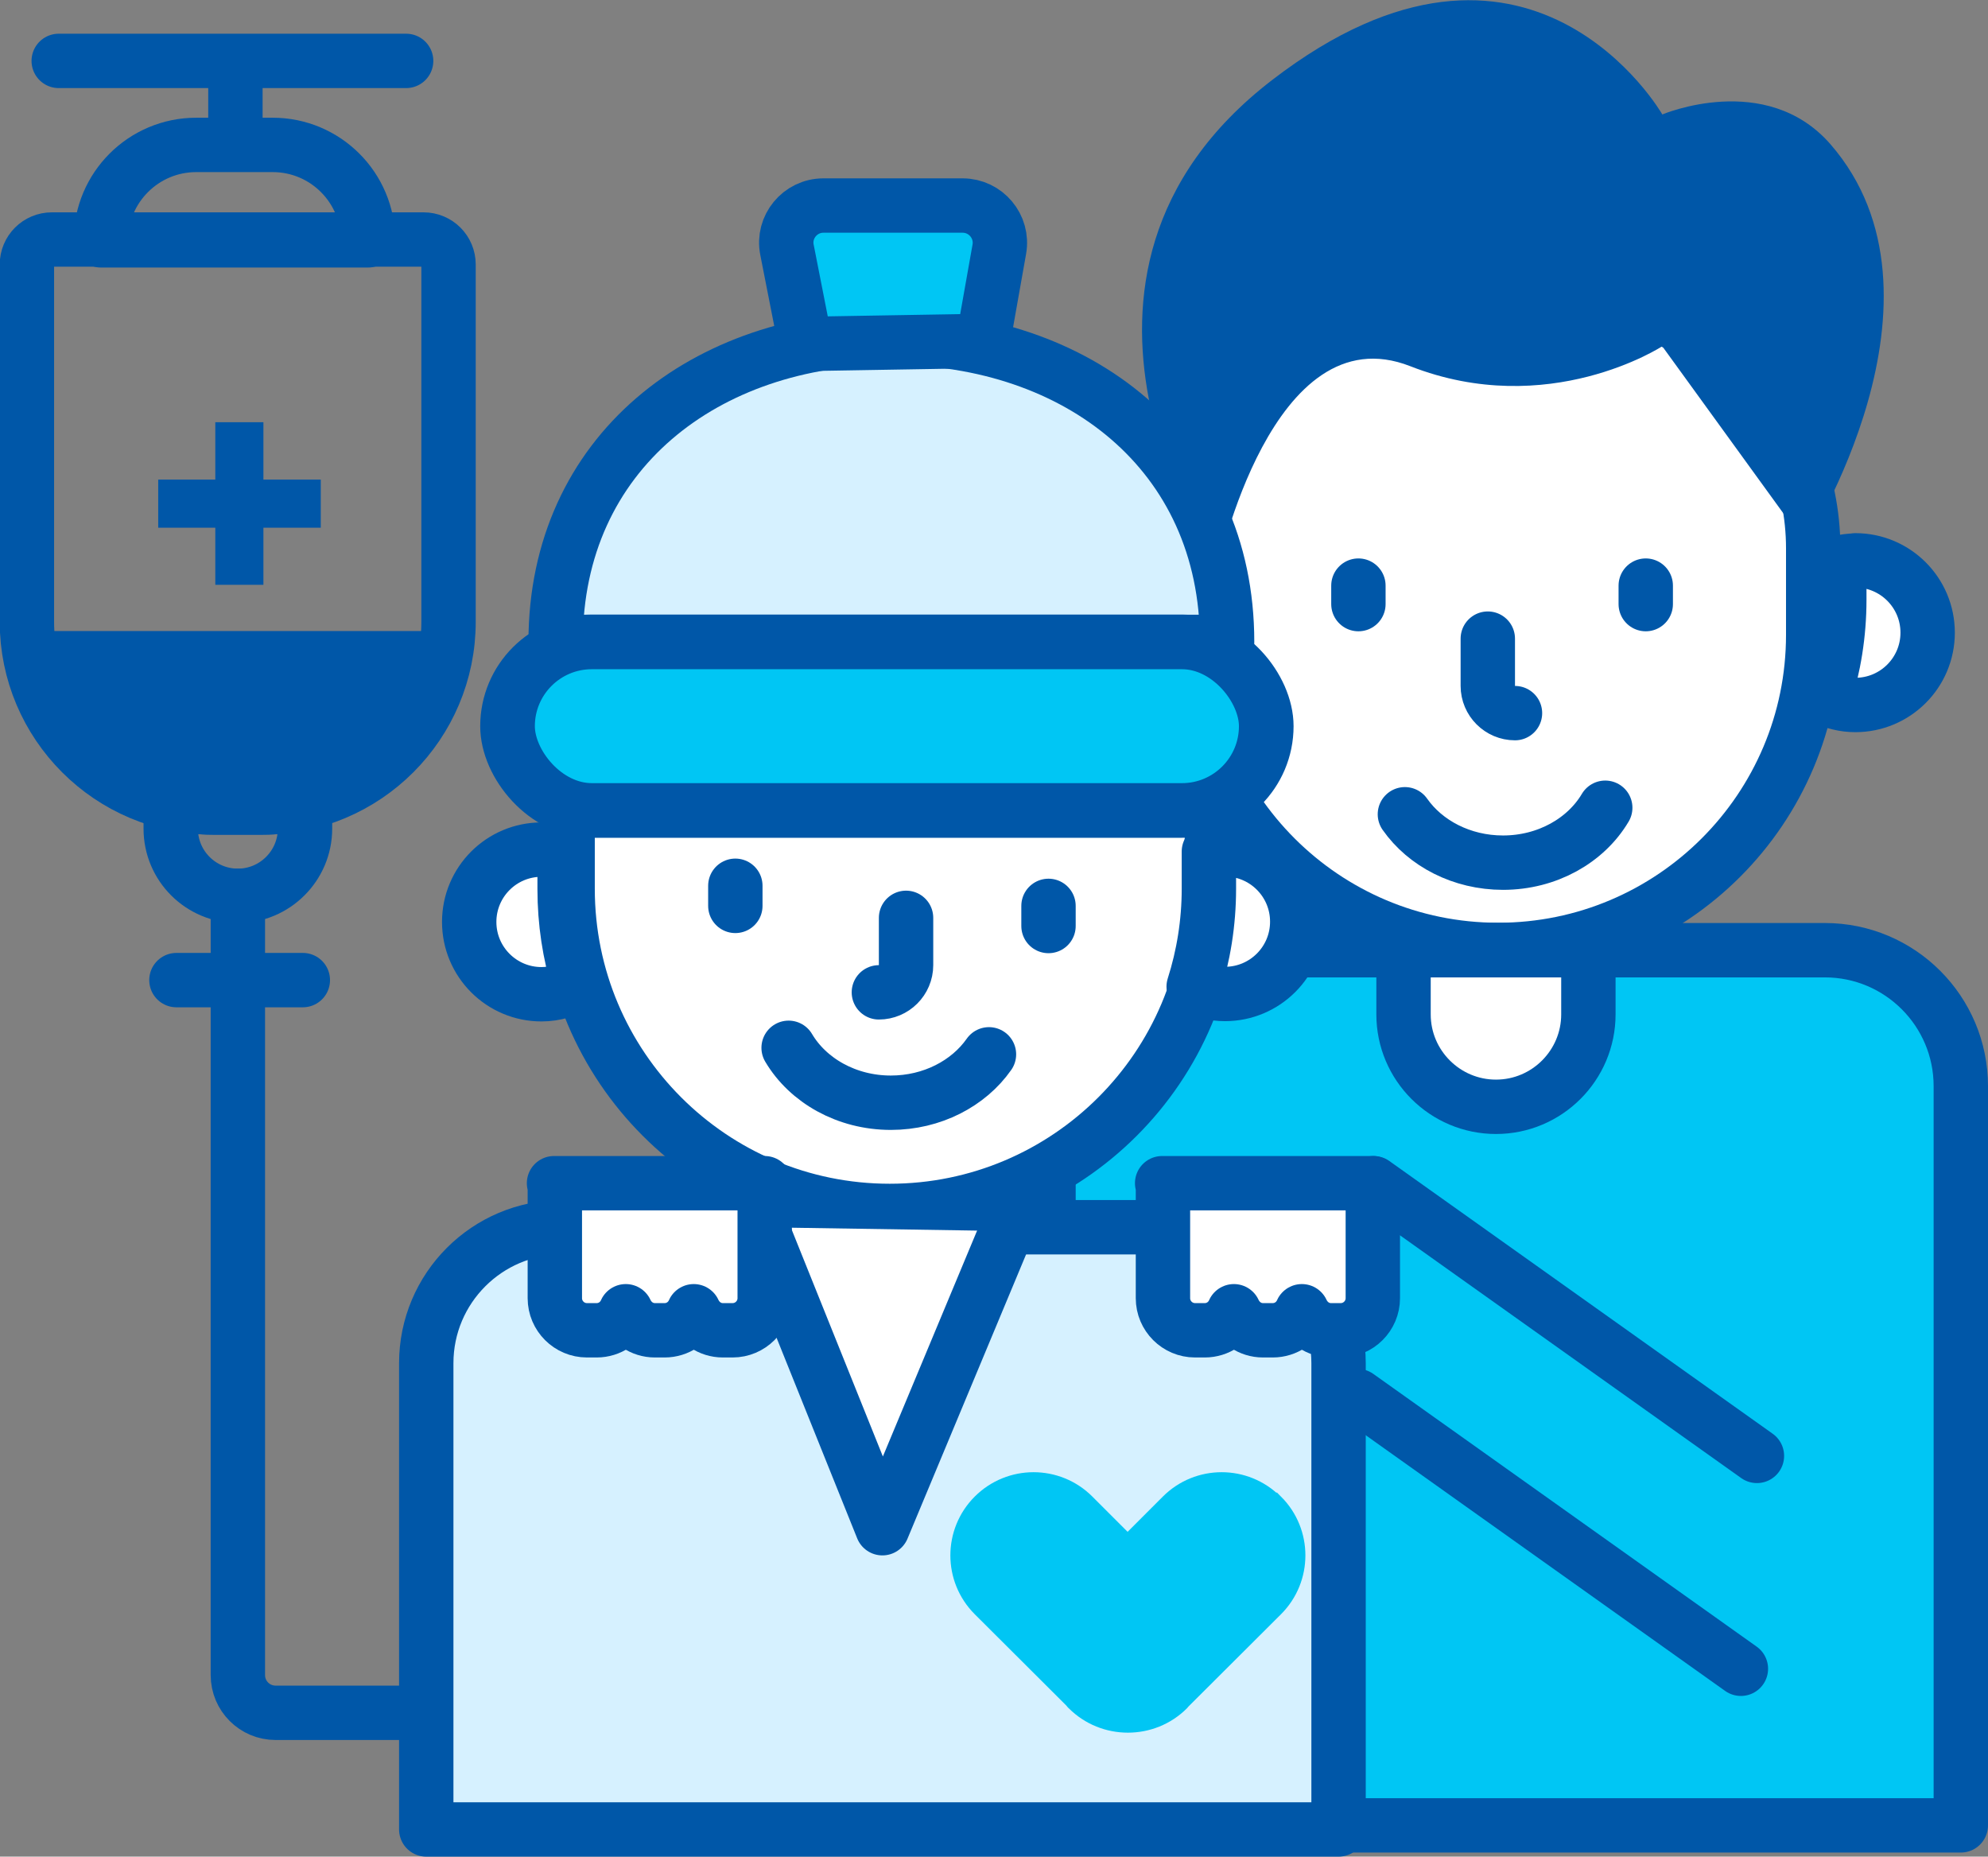
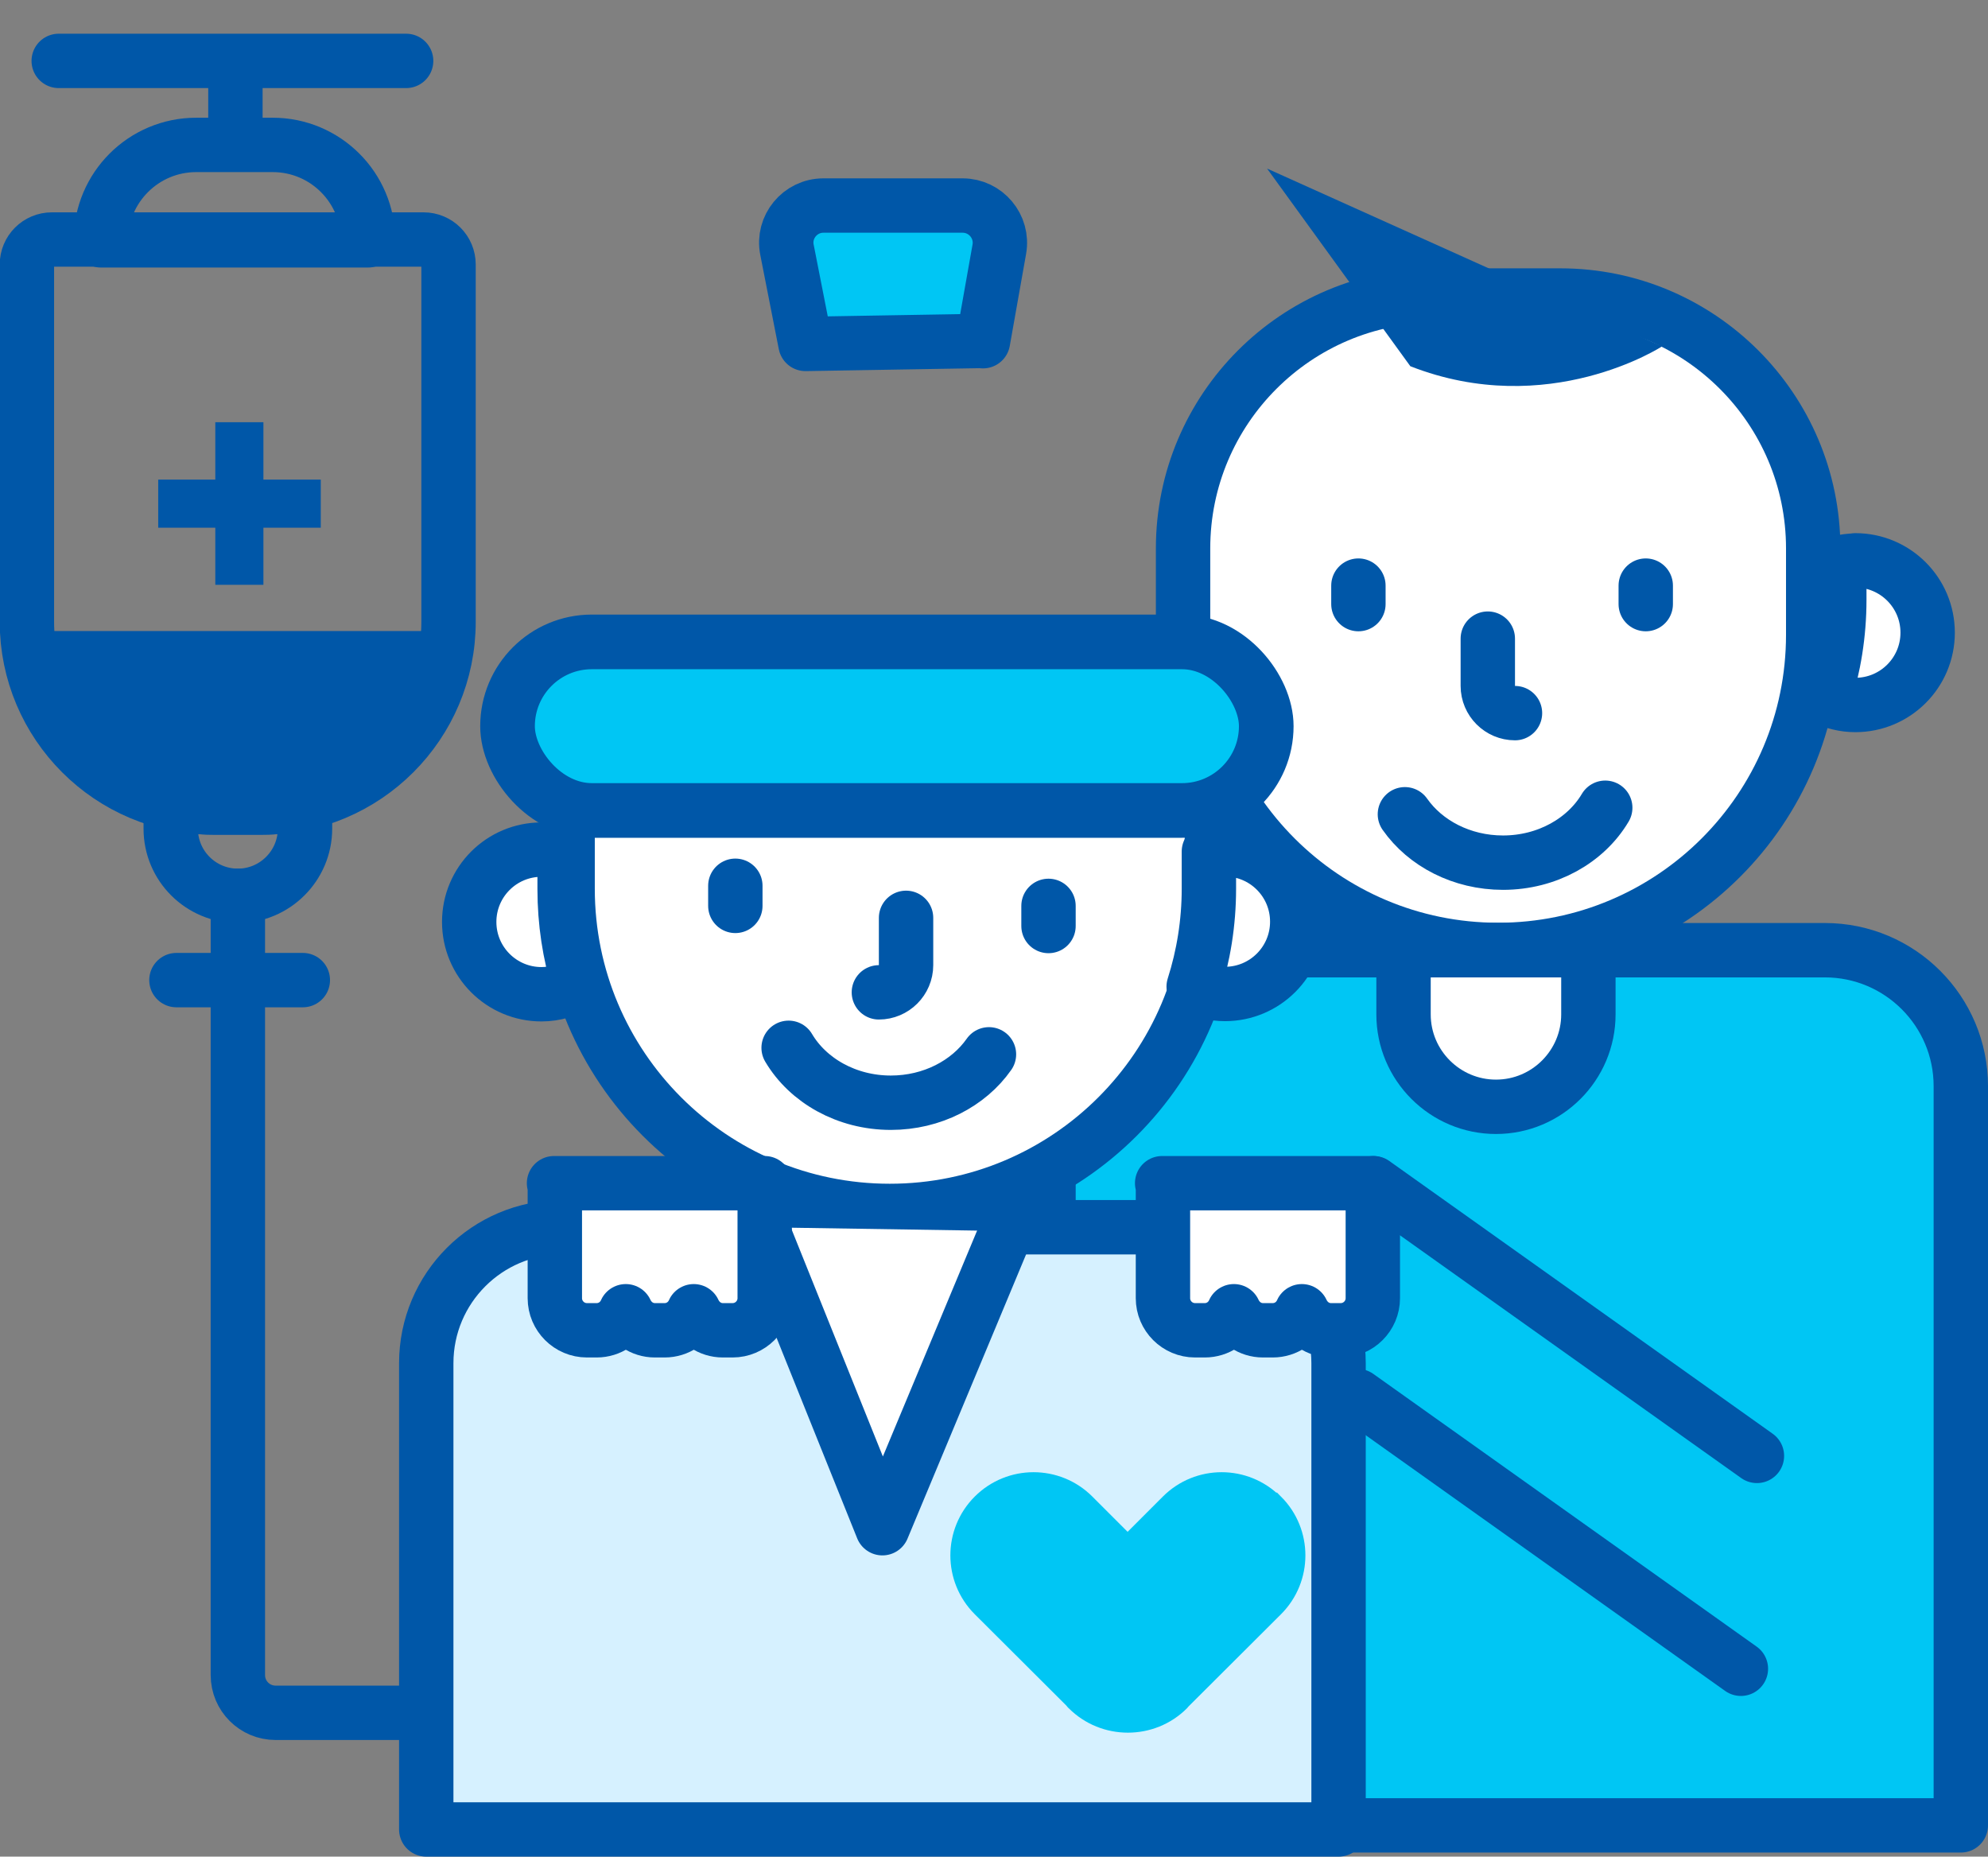
<svg xmlns="http://www.w3.org/2000/svg" id="Layer_2" data-name="Layer 2" viewBox="0 0 73.13 68.29">
  <rect x="0" y="0" width="73.13" height="68.29" fill="#808080" stroke="none" />
  <defs>
    <style>
      .cls-1 {
        fill: #fff;
      }

      .cls-1, .cls-2, .cls-3, .cls-4, .cls-5 {
        stroke: #0057a8;
        stroke-linecap: round;
        stroke-linejoin: round;
      }

      .cls-1, .cls-3, .cls-4, .cls-5 {
        stroke-width: 2px;
      }

      .cls-2 {
        stroke-width: 2.01px;
      }

      .cls-2, .cls-6, .cls-5 {
        fill: #00c6f4;
      }

      .cls-6 {
        stroke: #00c6f4;
        stroke-miterlimit: 10;
      }

      .cls-3 {
        fill: #d6f1ff;
      }

      .cls-4 {
        fill: none;
      }

      .cls-7 {
        fill: #0057a8;
      }
    </style>
  </defs>
  <g id="Layer_1-2" data-name="Layer 1">
    <g>
      <path class="cls-7" d="M1.02,23.21c.17,3.62,3.15,6.5,6.81,6.5h1.85c3.66,0,6.64-2.88,6.81-6.5H1.02Z" />
      <path class="cls-1" d="M68.25,20.62c-.2,0-.4.03-.59.07v1.37c0,1.26-.2,2.47-.56,3.6.35.17.74.27,1.15.27,1.47,0,2.66-1.19,2.66-2.66s-1.19-2.66-2.66-2.66Z" />
      <path class="cls-1" d="M52.82,10.87h4.58c5.13,0,9.3,4.17,9.3,9.3v3.18c0,6.4-5.19,11.59-11.59,11.59h0c-6.4,0-11.59-5.19-11.59-11.59v-3.18c0-5.13,4.17-9.3,9.3-9.3Z" />
      <path class="cls-5" d="M72.13,67.14h-33.56v-27.19c0-2.76,2.24-5,5-5h23.56c2.76,0,5,2.24,5,5v27.19Z" />
      <path class="cls-4" d="M51.68,29.95c.75,1.07,2.09,1.78,3.61,1.78,1.63,0,3.05-.82,3.76-2.02" />
      <line class="cls-4" x1="60.54" y1="21.54" x2="60.54" y2="22.22" />
      <path class="cls-4" d="M55.73,26.23c-.55,0-1-.45-1-1v-1.74" />
      <path class="cls-1" d="M51.64,34.95h6.79v2.36c0,1.87-1.52,3.4-3.4,3.4h0c-1.87,0-3.4-1.52-3.4-3.4v-2.36h0Z" />
-       <path class="cls-7" d="M61.14,12.74s-4.18,2.72-9.26.73c-5.09-2-7.08,7.45-7.08,7.45,0,0-7.45-10.72,2-17.98,9.45-7.27,14.35,1.27,14.35,1.27,0,0,3.81-1.62,6.18,1.09,4.9,5.63-.91,14.71-.91,14.71l-5.27-7.27Z" />
+       <path class="cls-7" d="M61.14,12.74s-4.18,2.72-9.26.73l-5.27-7.27Z" />
      <path class="cls-1" d="M44.58,29.72v2.97c0,6.55-5.31,11.85-11.85,11.85h0c-6.55,0-11.85-5.31-11.85-11.85v-2.97h23.7Z" />
      <path class="cls-1" d="M45.06,31.25c-.2,0-.4.03-.59.07v1.37c0,1.26-.2,2.47-.56,3.6.35.17.74.27,1.15.27,1.47,0,2.66-1.19,2.66-2.66s-1.19-2.66-2.66-2.66Z" />
-       <path class="cls-3" d="M20.44,23.61c0-6.97,5.53-11.19,12.35-11.19s12.35,4.21,12.35,11.19h-24.7Z" />
      <path class="cls-1" d="M20.77,32.69v-1.29c-.27-.09-.55-.15-.85-.15-1.47,0-2.66,1.19-2.66,2.66s1.19,2.66,2.66,2.66c.5,0,.97-.15,1.37-.39-.34-1.1-.52-2.27-.52-3.48Z" />
      <rect class="cls-2" x="18.67" y="23.61" width="27.91" height="6.2" rx="3.1" ry="3.1" />
      <path class="cls-5" d="M36.16,12.54l-6.53.11-.68-3.46c-.17-.84.48-1.63,1.34-1.63h5.12c.85,0,1.5.77,1.35,1.61l-.6,3.38Z" />
      <path class="cls-3" d="M49.24,67.29H15.68v-17.15c0-2.76,2.24-5,5-5h23.56c2.76,0,5,2.24,5,5v17.15Z" />
      <polyline class="cls-1" points="37.02 45.28 32.46 56.21 28.01 45.14" />
      <path class="cls-1" d="M20.41,43.52v4.23c0,.65.53,1.18,1.18,1.18h.36c.48,0,.89-.29,1.07-.7.19.41.59.7,1.07.7h.36c.48,0,.89-.29,1.07-.7.19.41.59.7,1.07.7h.36c.65,0,1.18-.53,1.18-1.18v-4.23h-7.75Z" />
      <path class="cls-1" d="M42.78,43.52v4.23c0,.65.53,1.18,1.18,1.18h.36c.48,0,.89-.29,1.07-.7.19.41.59.7,1.07.7h.36c.48,0,.89-.29,1.07-.7.19.41.59.7,1.07.7h.36c.65,0,1.18-.53,1.18-1.18v-4.23h-7.75Z" />
      <path class="cls-6" d="M46.75,55.4h0c-1-1-2.62-1-3.62,0l-1.65,1.65-1.65-1.65c-1-1-2.62-1-3.62,0h0c-1,1-1,2.62,0,3.62l3.4,3.39s.03.05.06.07c.5.5,1.16.75,1.82.75.66,0,1.32-.25,1.82-.75.02-.02.04-.05.06-.07l3.4-3.39c1-1,1-2.62,0-3.62Z" />
      <path class="cls-4" d="M36.38,38.78c-.75,1.07-2.09,1.78-3.61,1.78-1.63,0-3.05-.82-3.76-2.02" />
      <line class="cls-4" x1="27.05" y1="32.58" x2="27.05" y2="33.32" />
      <line class="cls-4" x1="38.57" y1="33.32" x2="38.57" y2="34.06" />
      <path class="cls-4" d="M32.33,36.5c.55,0,1-.45,1-1v-1.74" />
      <line class="cls-4" x1="49.97" y1="21.54" x2="49.97" y2="22.22" />
      <path class="cls-4" d="M1.92,8.81h13.66c.51,0,.92.41.92.92v13.14c0,3.77-3.06,6.83-6.83,6.83h-1.85c-3.77,0-6.83-3.06-6.83-6.83v-13.14c0-.51.41-.92.92-.92Z" />
      <rect class="cls-7" x="7.92" y="15.53" width="1.77" height="5.98" />
      <rect class="cls-7" x="7.92" y="15.53" width="1.77" height="5.98" transform="translate(-9.71 27.33) rotate(-90)" />
      <path class="cls-4" d="M9.68,29.7h-1.85c-.53,0-1.05-.07-1.55-.18v.96c0,1.37,1.11,2.47,2.47,2.47s2.47-1.11,2.47-2.47v-.96c-.5.12-1.02.18-1.55.18Z" />
      <path class="cls-4" d="M3.71,8.84h0c0-1.94,1.57-3.51,3.51-3.51h2.81c1.94,0,3.51,1.57,3.51,3.51h0s-9.82,0-9.82,0Z" />
      <path class="cls-4" d="M8.75,32.95v28.66c0,.77.62,1.39,1.39,1.39h5.01" />
      <line class="cls-4" x1="6.49" y1="36.05" x2="11.14" y2="36.05" />
      <line class="cls-4" x1="2.16" y1="2.24" x2="14.94" y2="2.24" />
      <line class="cls-4" x1="8.66" y1="5.19" x2="8.66" y2="2.31" />
      <line class="cls-4" x1="50.53" y1="43.52" x2="64.63" y2="53.55" />
      <line class="cls-4" x1="49.94" y1="51.35" x2="64.04" y2="61.38" />
    </g>
  </g>
</svg>